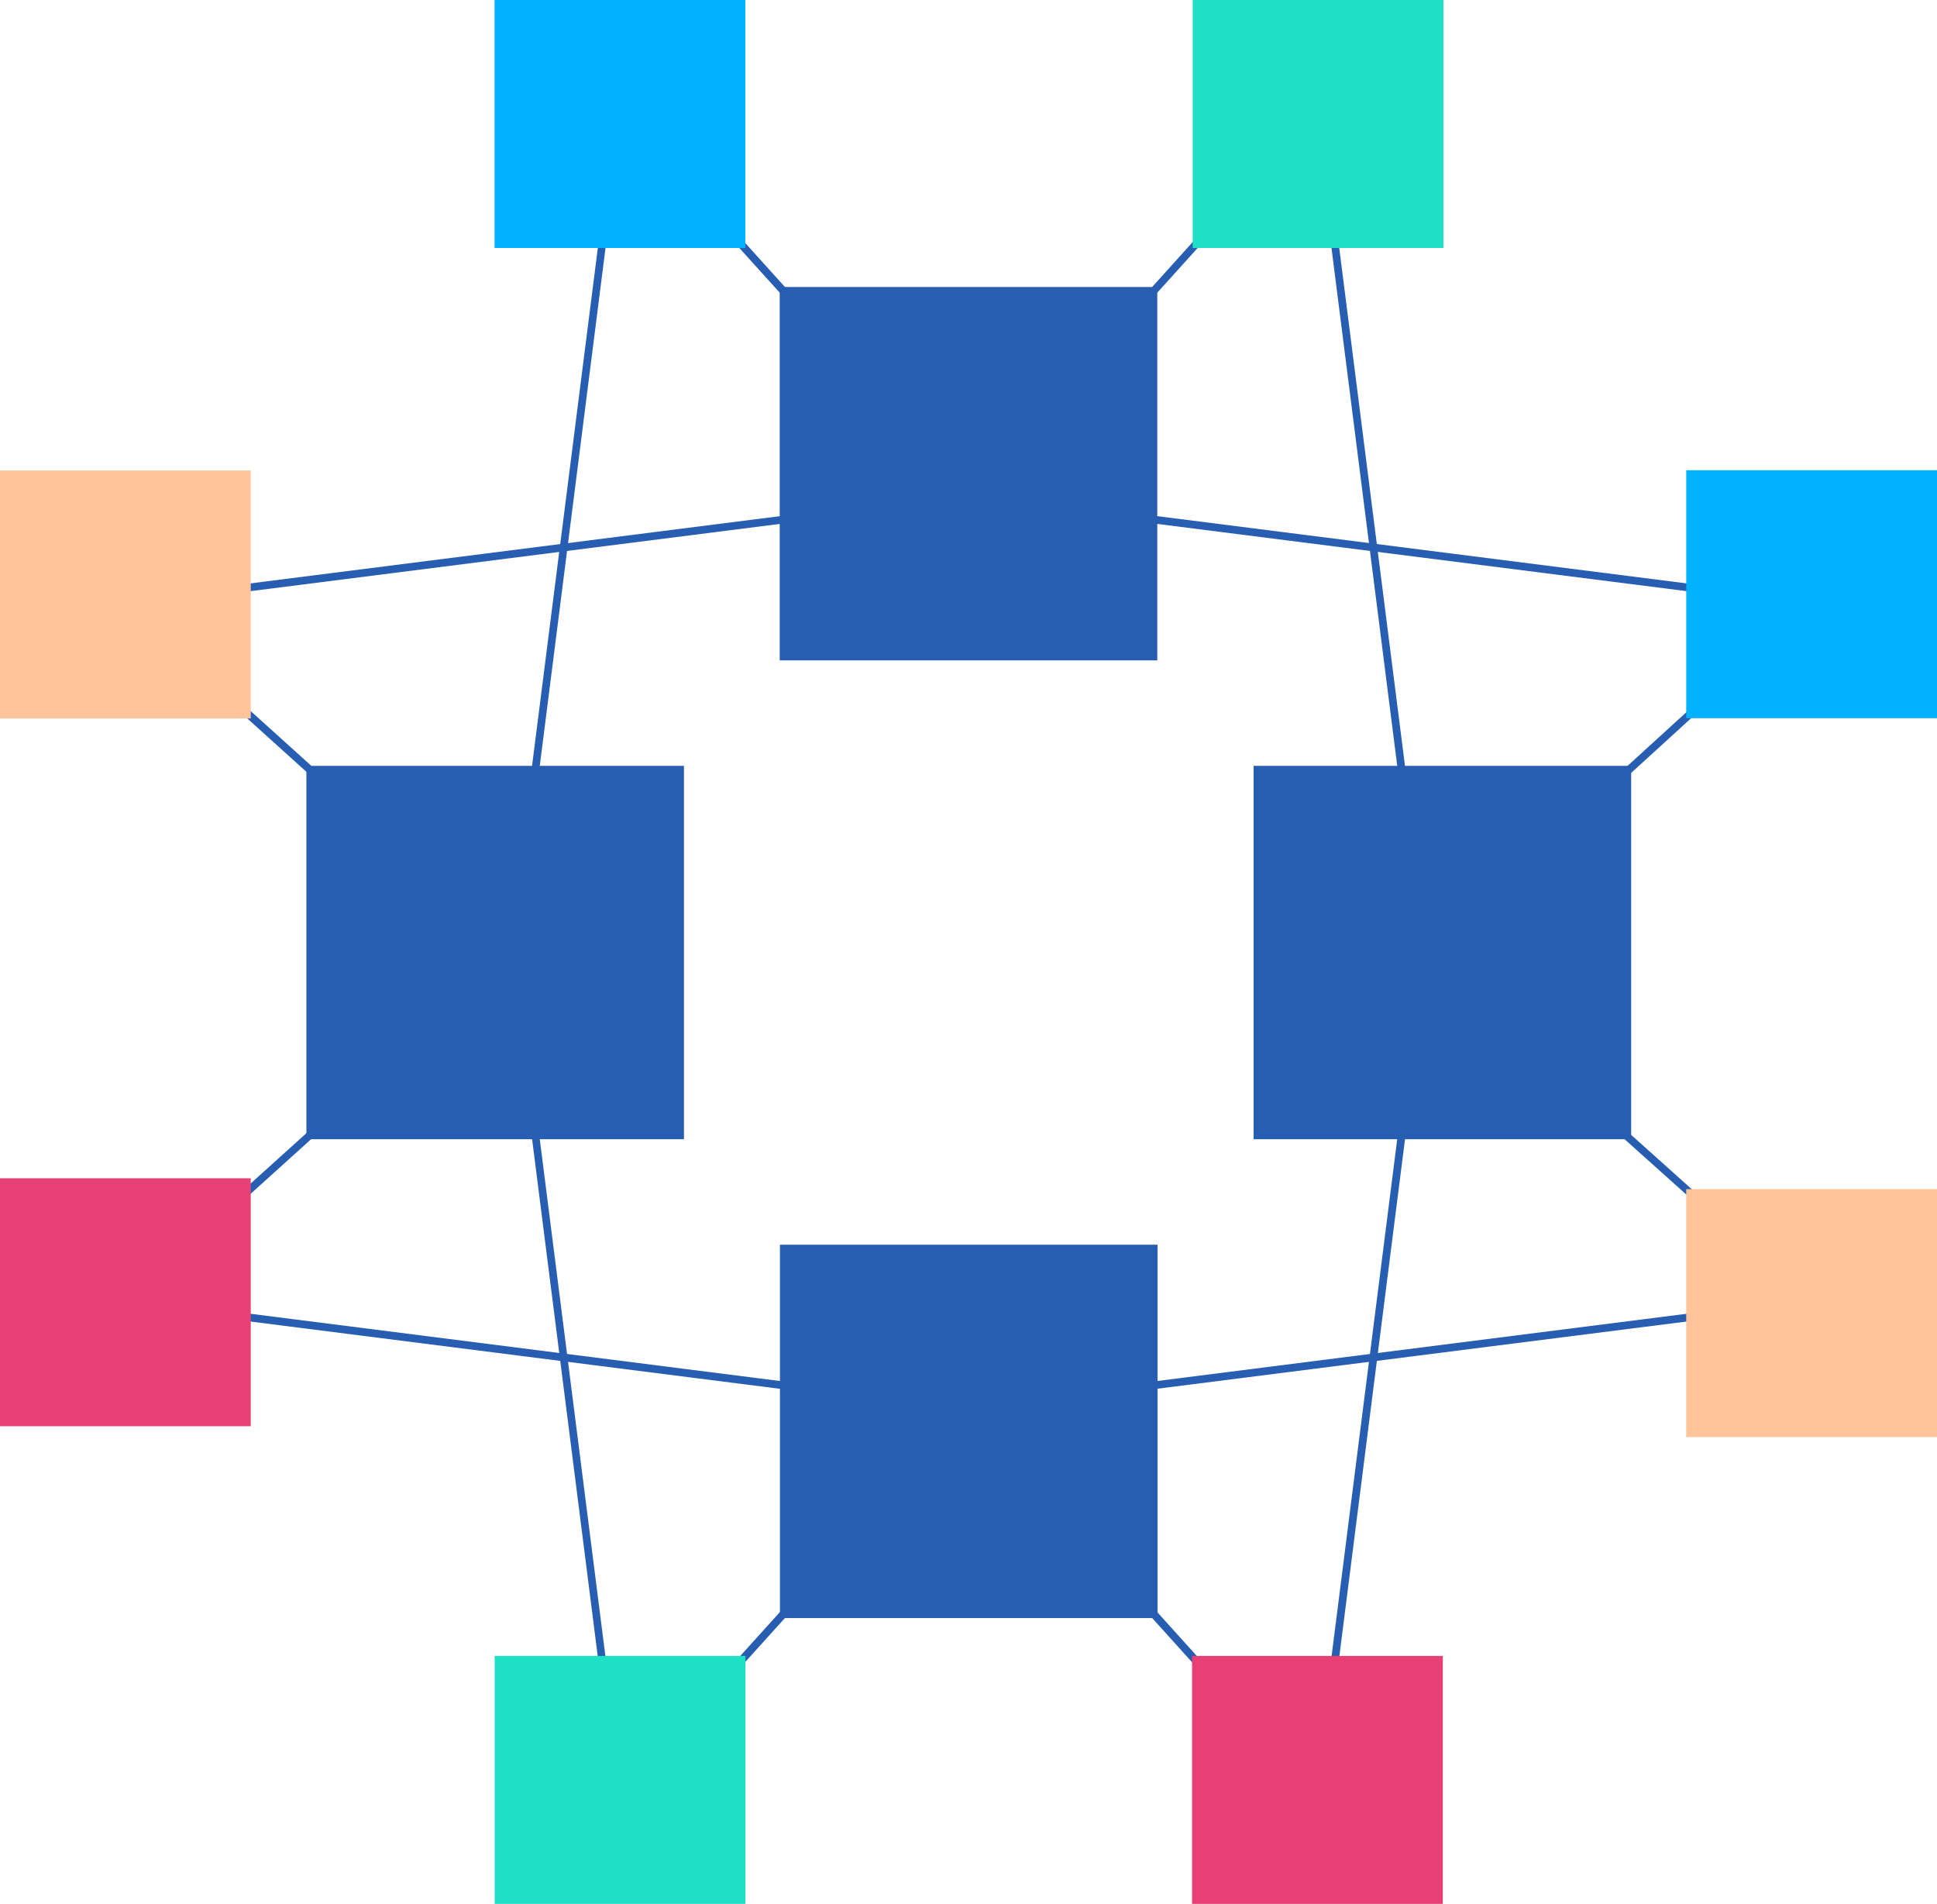
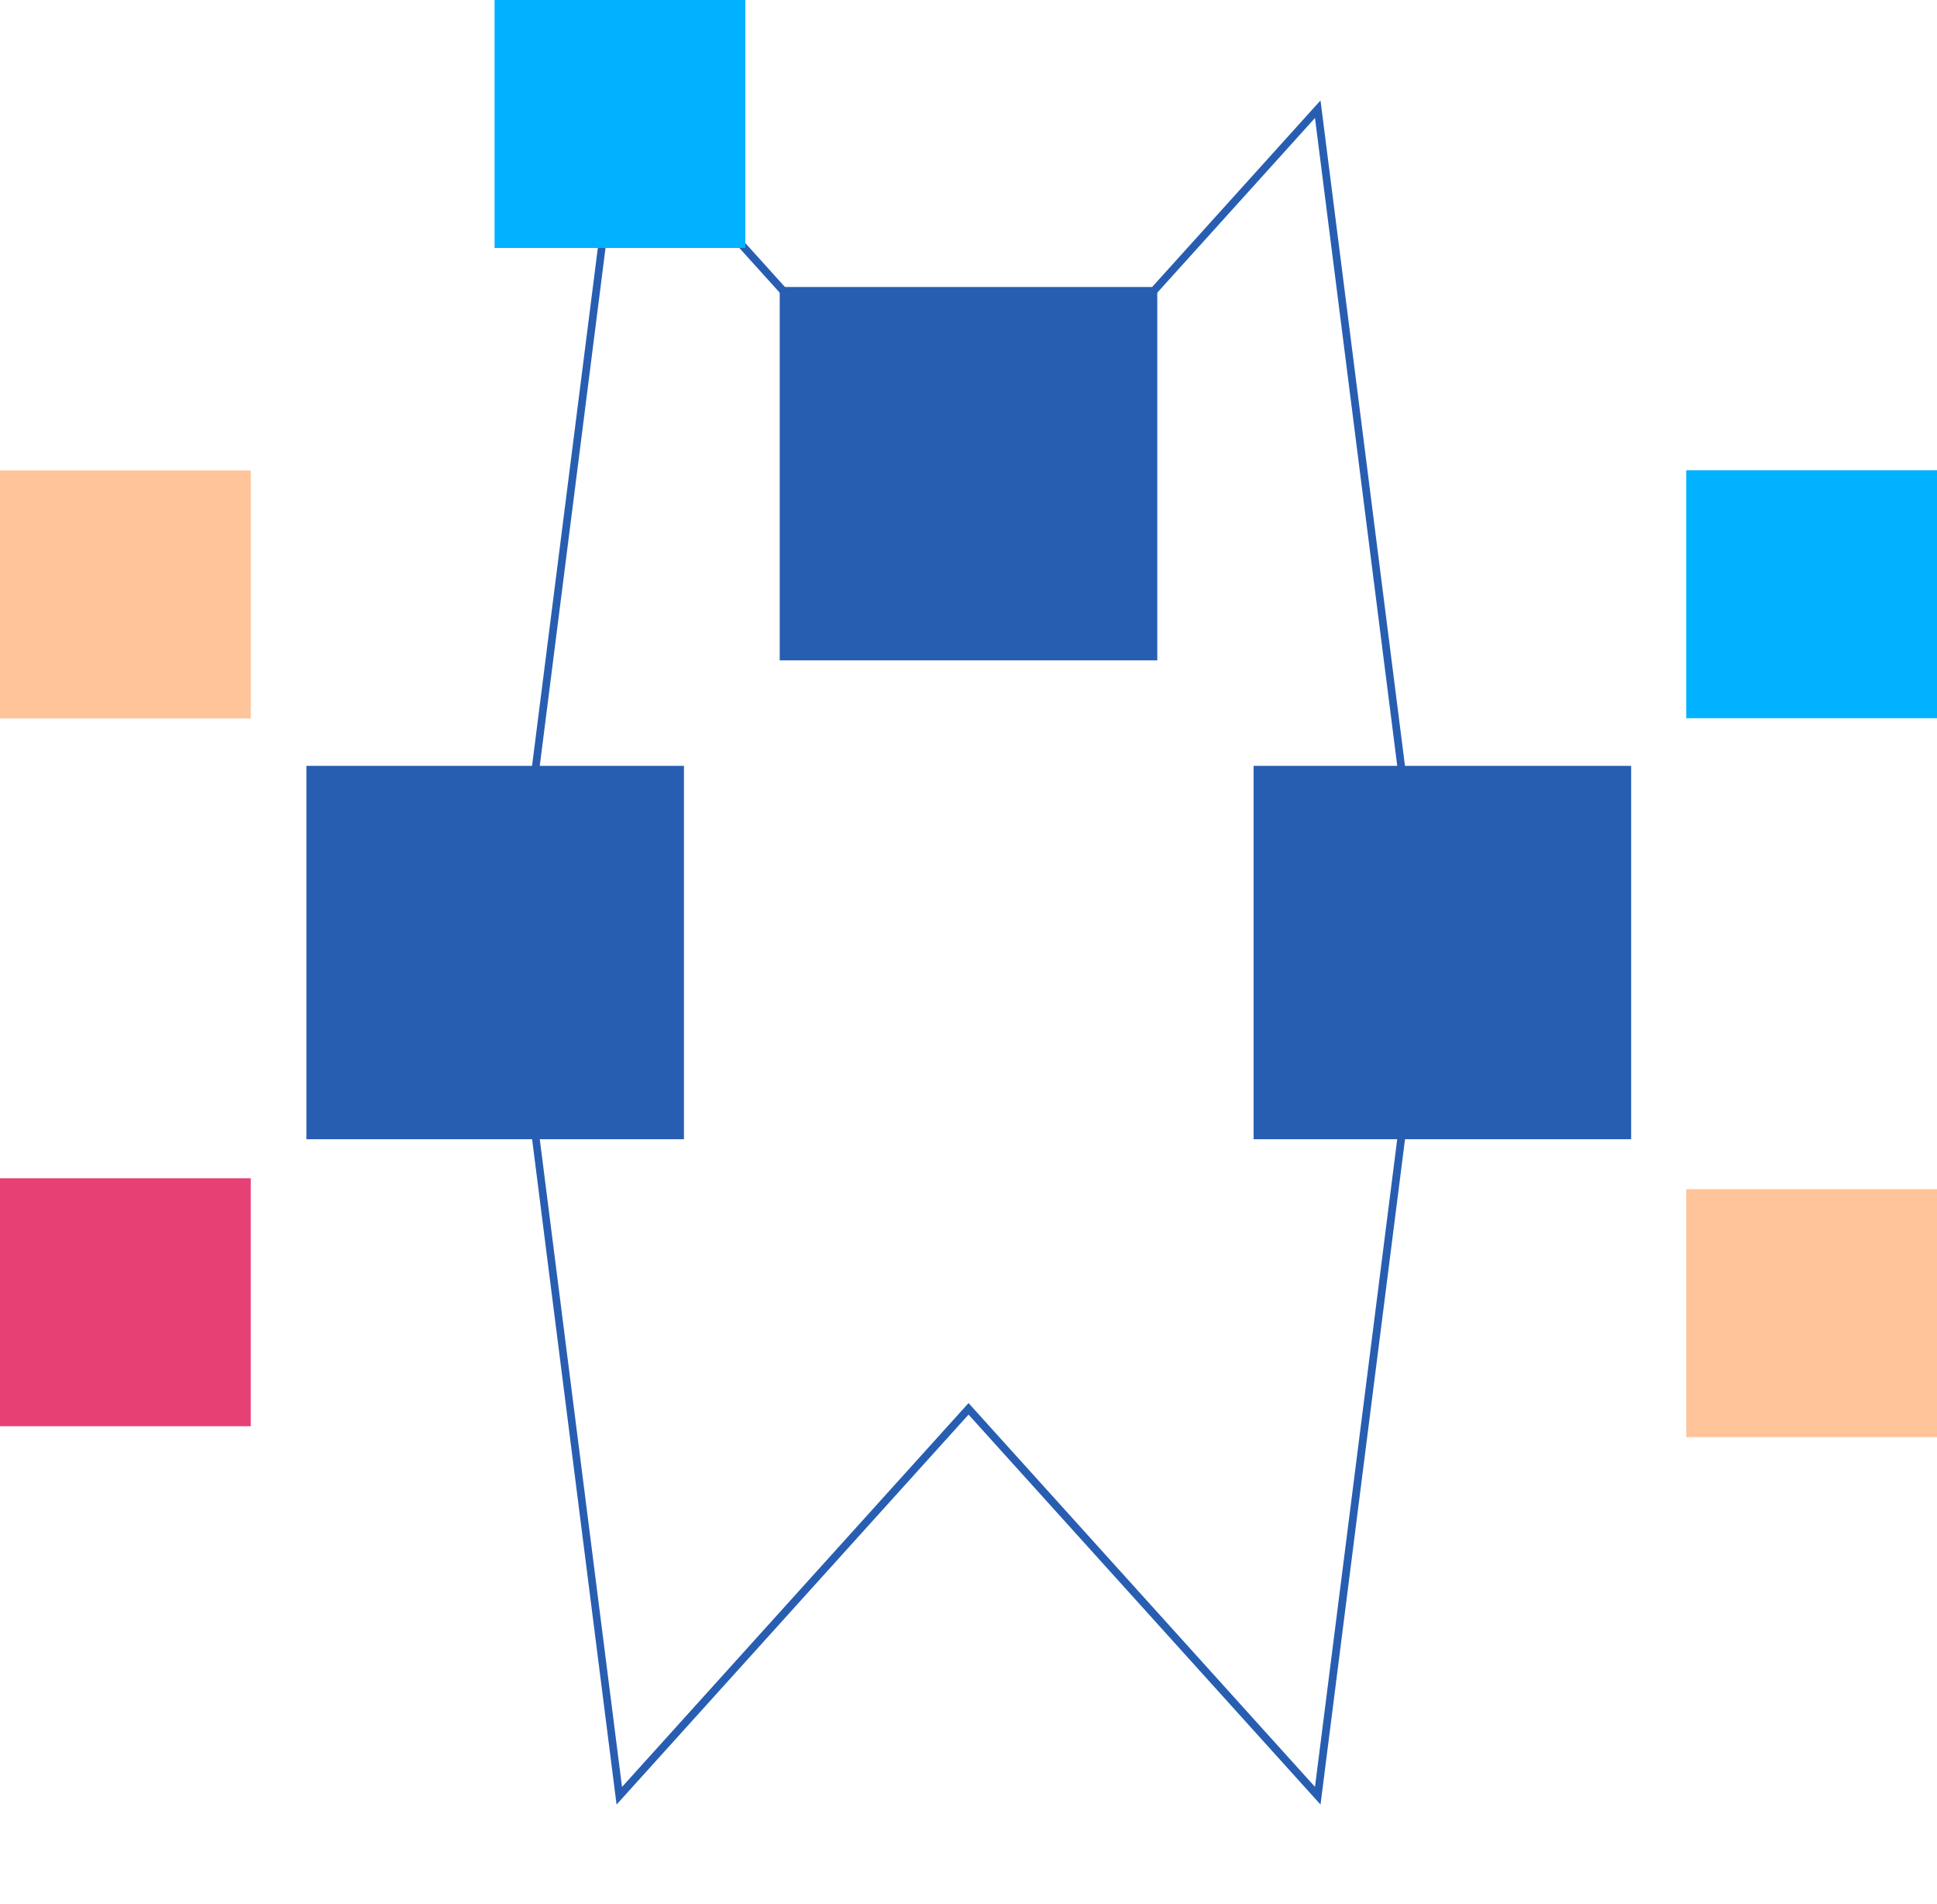
<svg xmlns="http://www.w3.org/2000/svg" id="Layer_2" data-name="Layer 2" viewBox="0 0 245.17 240.94">
  <defs>
    <style>
      .cls-1 {
        fill: #e64075;
      }

      .cls-2 {
        fill: #1ee0c4;
      }

      .cls-3 {
        fill: #285eb1;
      }

      .cls-4 {
        fill: #00b2ff;
      }

      .cls-5 {
        fill: #ffc49a;
      }
    </style>
  </defs>
  <g id="Layer_1-2" data-name="Layer 1">
    <g>
      <g>
-         <path class="cls-3" d="m122.59,178.78h-.06s-107.77-13.69-107.77-13.69l49.35-44.55L14.75,75.98l107.83-13.69h.06s107.76,13.69,107.76,13.69l-49.28,44.94,49.3,44.17-107.84,13.69Zm-105.6-14.39l105.6,13.41,105.6-13.41-48.51-43.47,48.52-44.24-105.61-13.41-105.6,13.41,48.57,43.85-48.57,43.85Z" />
        <path class="cls-3" d="m167.14,228.37l-44.55-49.35-44.55,49.35-13.69-107.83v-.06s13.69-107.77,13.69-107.77l44.55,49.35,44.55-49.35,13.69,107.83v.06s-13.69,107.77-13.69,107.77Zm-44.55-50.81l43.85,48.57,13.41-105.6-13.41-105.6-43.85,48.57L78.73,14.94l-13.41,105.6,13.41,105.6,43.85-48.57Z" />
      </g>
      <rect class="cls-4" x="62.6" width="31.74" height="31.38" />
-       <rect class="cls-2" x="150.96" width="31.74" height="31.38" />
      <rect class="cls-4" x="213.43" y="59.51" width="31.74" height="31.38" />
      <rect class="cls-5" x="213.43" y="150.49" width="31.74" height="31.38" />
-       <rect class="cls-1" x="150.88" y="209.56" width="31.74" height="31.38" />
-       <rect class="cls-2" x="62.61" y="209.56" width="31.74" height="31.38" />
      <rect class="cls-1" y="149.11" width="31.74" height="31.38" />
      <rect class="cls-3" x="98.69" y="36.32" width="47.79" height="47.25" />
      <rect class="cls-3" x="158.67" y="96.92" width="47.79" height="47.25" />
      <rect class="cls-3" x="38.78" y="96.92" width="47.79" height="47.25" />
-       <rect class="cls-3" x="98.72" y="157.52" width="47.79" height="47.25" />
      <rect class="cls-5" y="59.54" width="31.74" height="31.38" />
    </g>
  </g>
</svg>